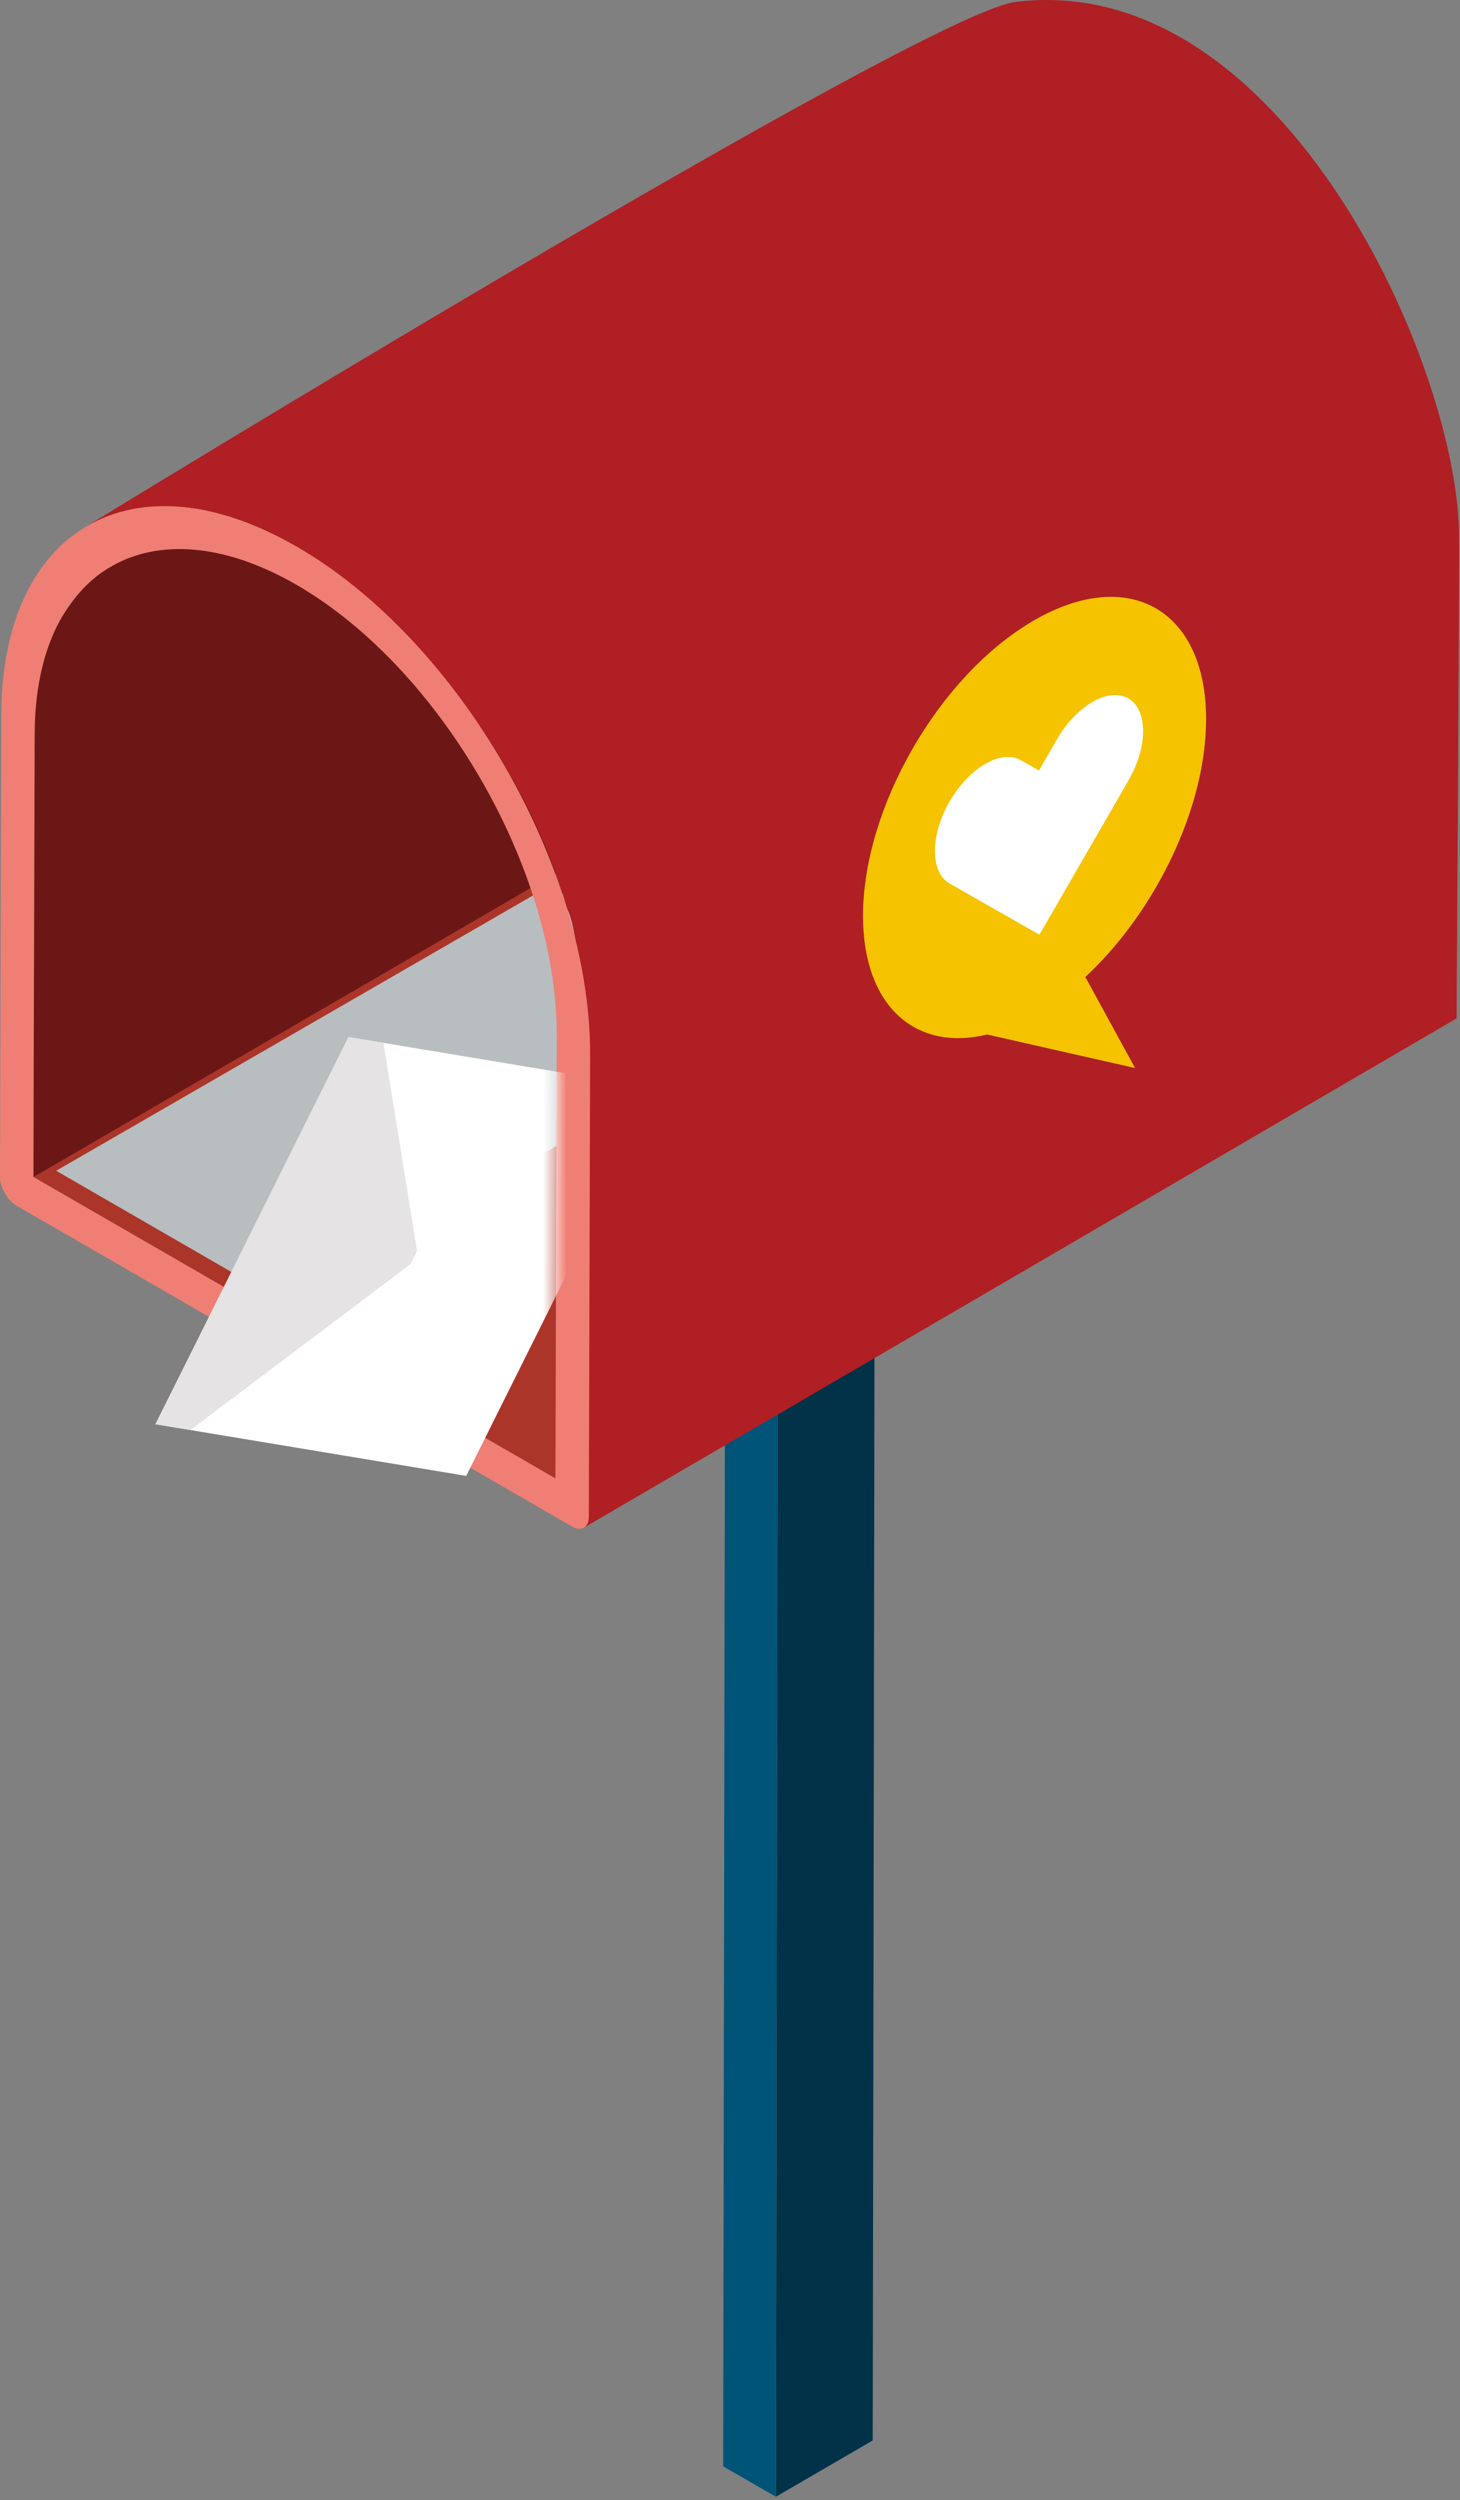
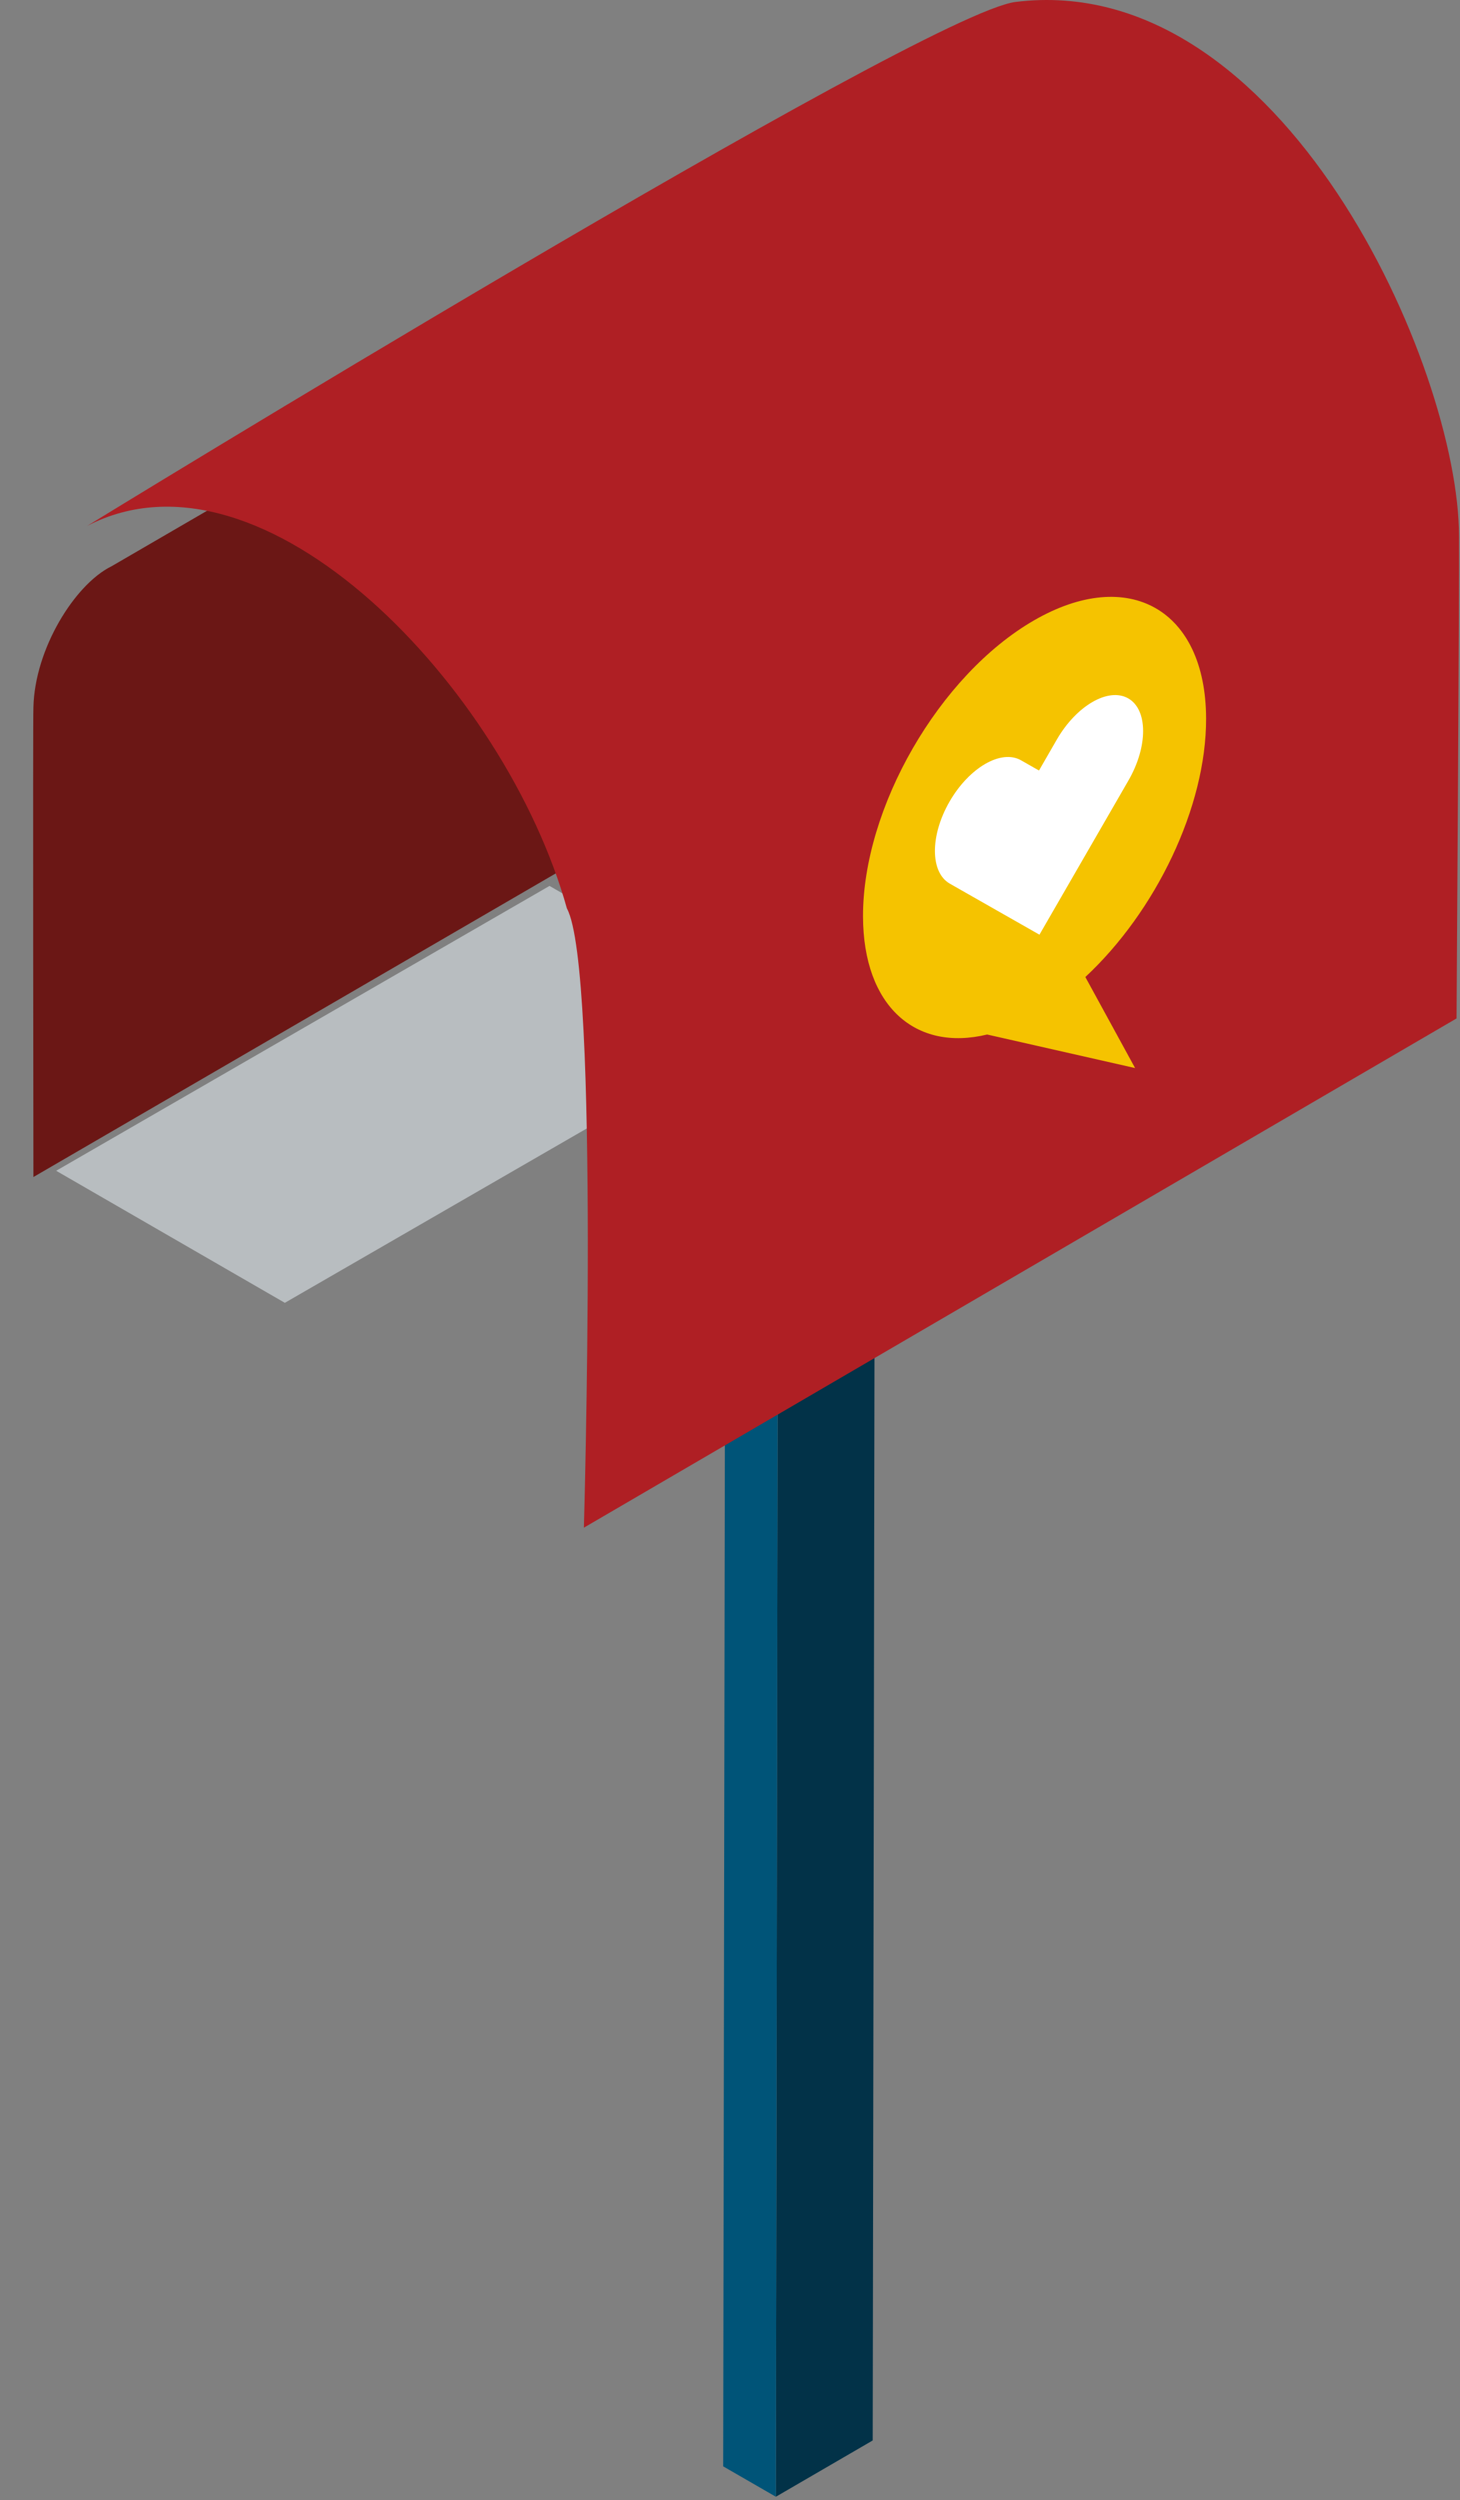
<svg xmlns="http://www.w3.org/2000/svg" width="125" height="214" viewBox="0 0 125 214" fill="none">
  <rect x="0" y="0" width="125" height="214" fill="#808080" stroke="none" />
-   <path d="M2.862 100.753L52.548 70.748L47.555 126.557L2.862 100.753Z" fill="#AB3529" />
  <path d="M66.426 213.722L74.718 208.903L74.916 88.275L66.623 93.094L66.426 213.722Z" fill="#023248" />
  <path d="M66.623 93.094L74.916 88.275L65.758 82.987L57.465 87.807L66.623 93.094Z" fill="#005478" />
  <path d="M62.114 90.493L61.916 211.12L66.426 213.722L66.623 93.094L62.114 90.493Z" fill="#005478" />
  <path d="M9.566 48.464C6.415 50.001 2.97 55.543 2.862 60.542C2.807 61.359 2.862 100.696 2.862 100.753C2.868 100.741 74.747 58.984 77.207 57.549C77.392 60.093 77.313 19.847 77.378 19.601C77.383 19.292 77.367 19.364 77.43 18.017C77.859 13.39 78.918 8.22 83.974 5.223L9.566 48.464Z" fill="#6B1715" />
  <path d="M24.387 111.522L66.624 87.137L47.047 75.834L4.809 100.218L24.387 111.522Z" fill="#B8BDC0" />
  <path d="M124.915 45.919C124.926 31.448 109.791 -2.664 86.951 0.166C78.942 1.158 7.487 45.005 7.46 45.02C22.602 37.167 43.281 58.933 48.538 77.768C51.37 82.901 49.99 130.77 49.99 130.77L124.704 87.178C124.704 87.178 124.956 48.94 124.915 45.919Z" fill="#AF1F24" />
-   <path d="M25.397 46.782C11.473 38.743 0.158 45.194 0.111 61.188L0 100.741C-0.009 101.178 0.148 101.688 0.417 102.143C0.677 102.607 1.048 102.997 1.42 103.21L48.974 130.668C49.355 130.891 49.726 130.918 49.986 130.77C50.256 130.622 50.413 130.288 50.413 129.851L50.524 90.298C50.571 74.296 39.321 54.821 25.397 46.782ZM47.555 126.556L2.859 100.75L2.97 62.84C2.989 55.739 5.504 50.774 9.57 48.461C13.627 46.15 19.215 46.503 25.387 50.059C31.56 53.632 37.129 59.721 41.167 66.711C45.205 73.691 47.684 81.545 47.665 88.646L47.555 126.556Z" fill="#EF7F74" />
  <mask id="mask0_429_14806" style="mask-type:luminance" maskUnits="userSpaceOnUse" x="2" y="47" width="46" height="88">
-     <path d="M47.666 88.646L47.555 126.556L11.864 134.856L2.86 100.751L2.971 62.841C2.99 55.74 5.505 50.775 9.571 48.462C13.628 46.151 19.216 46.504 25.388 50.06C31.561 53.633 37.13 59.722 41.168 66.712C45.206 73.692 47.684 81.546 47.666 88.646Z" fill="white" />
-   </mask>
+     </mask>
  <g mask="url(#mask0_429_14806)">
-     <path d="M39.915 126.338L56.445 93.199L29.841 88.774L13.31 121.914L39.915 126.338Z" fill="white" />
    <path d="M13.31 121.915L29.841 88.774L32.828 89.271L35.71 107.074L35.14 108.219L16.298 122.411L13.31 121.915Z" fill="#E5E3E4" />
  </g>
  <path d="M88.527 53.105C96.637 48.422 103.235 52.182 103.262 61.501C103.283 69.1 98.928 78.049 92.923 83.633L97.183 91.426L84.515 88.554C78.397 90.04 73.91 86.142 73.888 78.46C73.862 69.141 80.417 57.788 88.527 53.105Z" fill="#F5C300" />
  <path d="M84.354 65.391C83.248 66.03 82.143 67.153 81.301 68.61C79.618 71.525 79.627 74.675 81.321 75.641L82.856 76.516L88.994 80.009L95.088 69.453L96.613 66.81C98.296 63.896 98.287 60.746 96.593 59.78C95.746 59.298 94.638 59.451 93.532 60.091C92.425 60.73 91.32 61.854 90.479 63.311L88.954 65.957L87.415 65.08C86.568 64.598 85.46 64.752 84.354 65.391Z" fill="white" />
</svg>